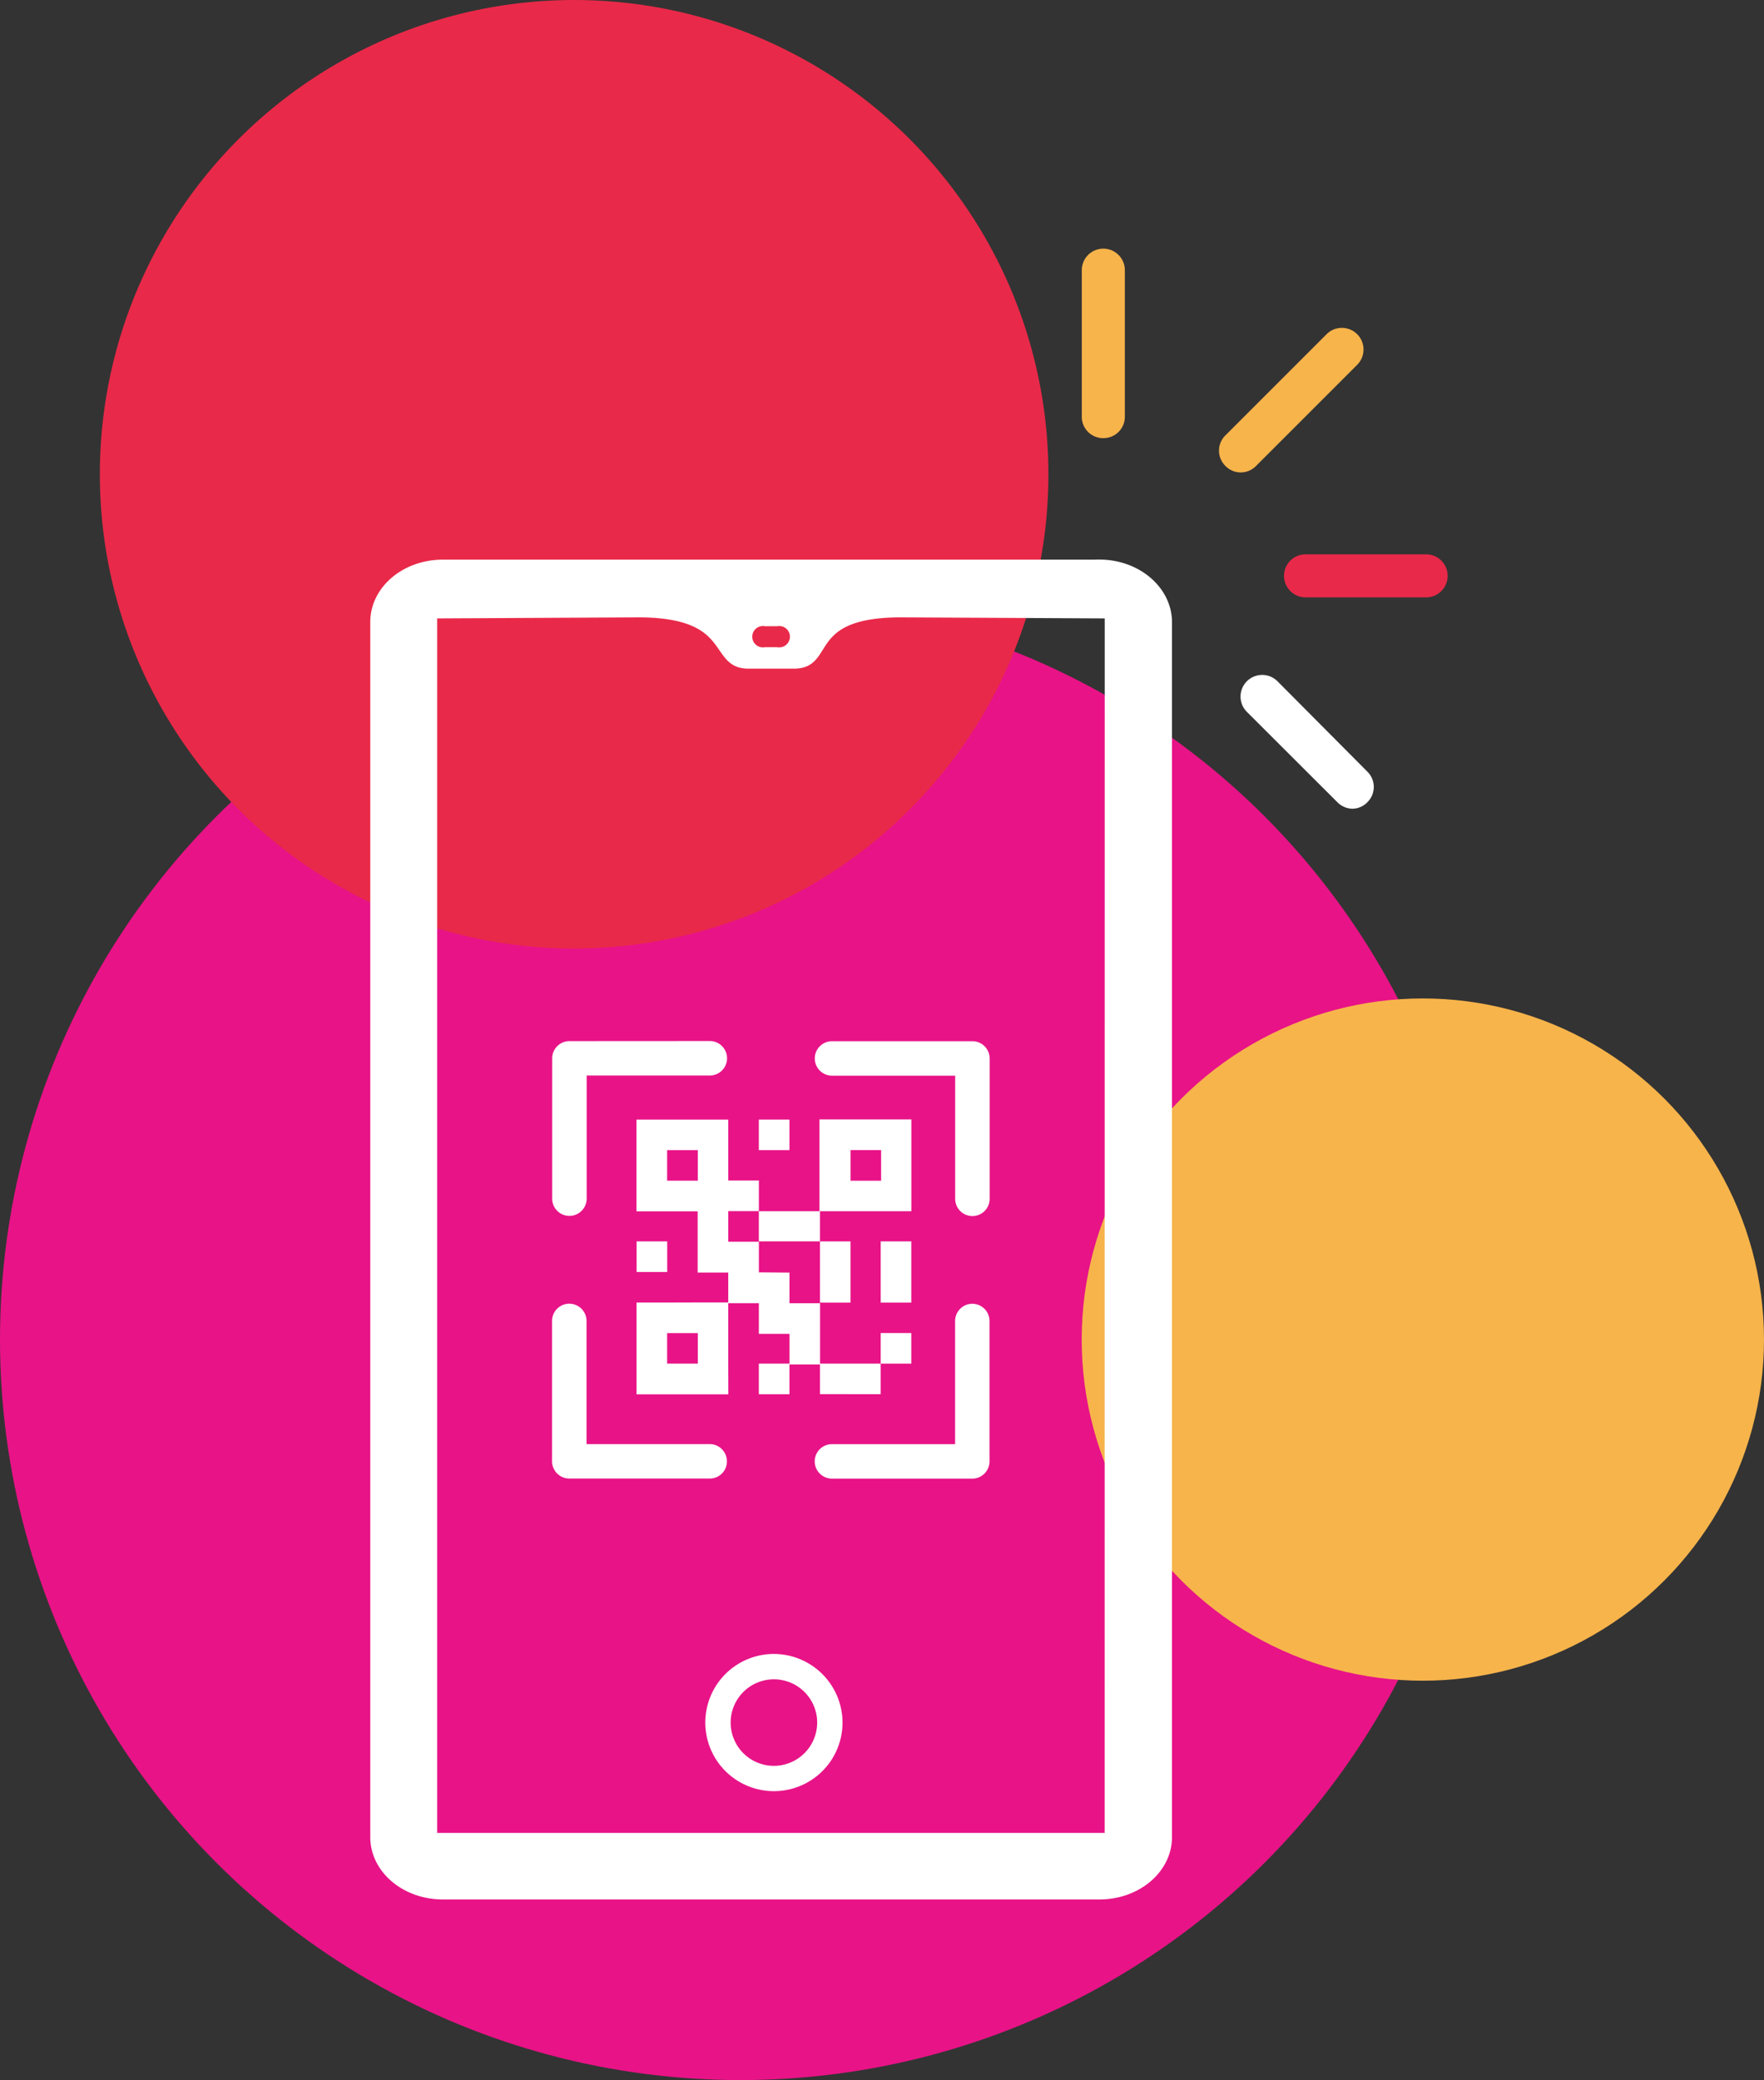
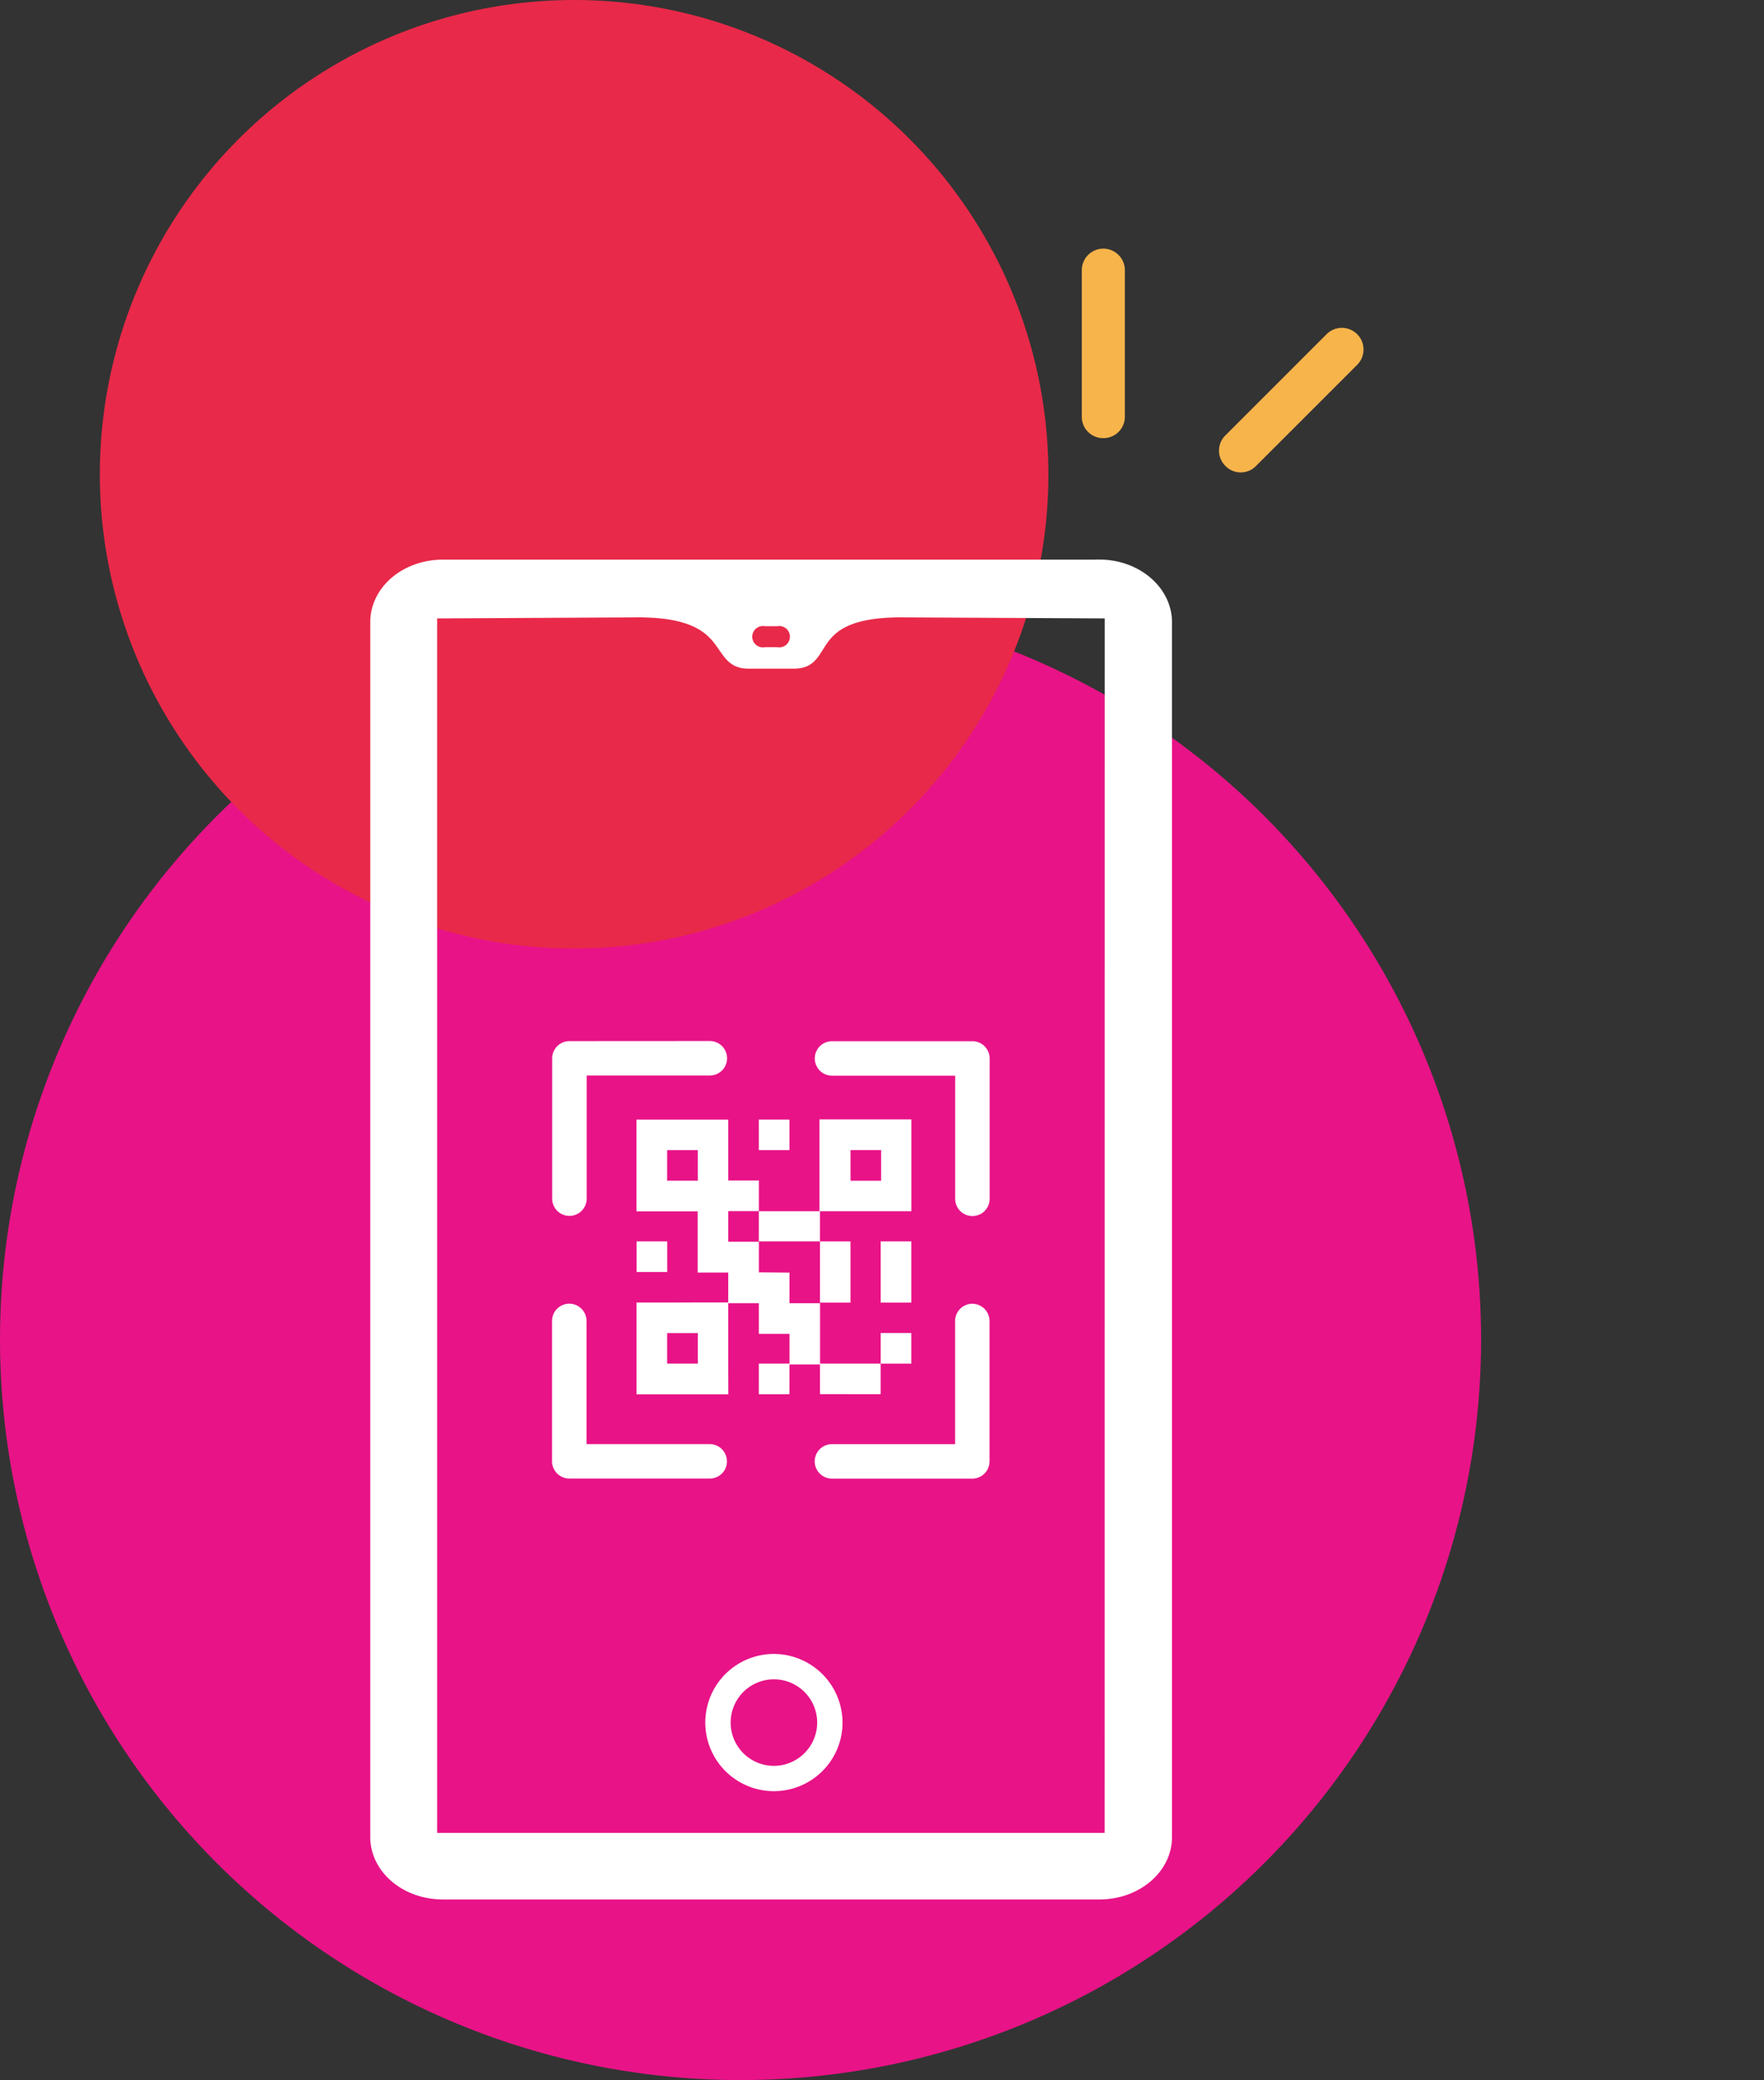
<svg xmlns="http://www.w3.org/2000/svg" width="106" height="125" viewBox="0 0 106 125">
  <rect x="0" y="0" width="106" height="125" fill="#333333" stroke="none" />
  <defs>
    <style>.a{fill:#e81387;}.b{fill:#f7b44b;}.c{fill:#e92949;}.d,.e,.f{fill:#fff;}.d,.f{stroke:#fff;}.d{stroke-width:0.5px;}</style>
  </defs>
  <g transform="translate(-14 -853)">
    <circle class="a" cx="44.5" cy="44.5" r="44.5" transform="translate(14 889)" />
-     <circle class="b" cx="20.5" cy="20.5" r="20.5" transform="translate(79 913)" />
    <circle class="c" cx="28.5" cy="28.5" r="28.5" transform="translate(20 853)" />
    <g transform="translate(6.758 864.144)">
      <path class="d" d="M73.305,18.441H33.855c-2.279,0-4.113,1.564-4.113,3.5V94.956c0,1.938,1.839,3.5,4.113,3.5h39.45c2.279,0,4.113-1.564,4.113-3.5v-73c0-1.938-1.839-3.519-4.113-3.519Zm-20.078,3.5h.7a.892.892,0,1,1,0,1.762h-.7a.892.892,0,1,1,0-1.762ZM73.872,94.956H33.26V21.474L45.6,21.41c5.871,0,4.4,3.081,6.6,3.081h2.764c2.279,0,.546-3.081,6.417-3.081l12.495.064Z" transform="translate(0 4.296)" />
      <path class="e" d="M48.5,62.289a1.037,1.037,0,0,0-1.036-1.036h-7.4v-7.4a1.036,1.036,0,0,0-2.072,0v8.433a1.037,1.037,0,0,0,1.036,1.036h8.433A1.024,1.024,0,0,0,48.5,62.289Z" transform="translate(2.423 14.384)" />
      <path class="e" d="M39.036,51.121a1.037,1.037,0,0,0,1.036-1.036v-7.4h7.4a1.036,1.036,0,1,0,0-2.072l-8.433.005A1.037,1.037,0,0,0,38,41.658V50.09a1.036,1.036,0,0,0,1.036,1.031Z" transform="translate(2.423 10.803)" />
      <path class="e" d="M59.668,52.82a1.037,1.037,0,0,0-1.036,1.036v7.4h-7.4a1.036,1.036,0,0,0,0,2.072h8.433A1.037,1.037,0,0,0,60.7,62.288V53.856a1.037,1.037,0,0,0-1.036-1.036Z" transform="translate(6.003 14.384)" />
      <path class="e" d="M50.2,41.657a1.037,1.037,0,0,0,1.036,1.036h7.4v7.4a1.036,1.036,0,0,0,2.072,0V41.657a1.037,1.037,0,0,0-1.036-1.036H51.235A1.037,1.037,0,0,0,50.2,41.657Z" transform="translate(6.003 10.805)" />
      <path class="e" d="M47.432,44.262H41.914v5.517h3.678v3.678h1.839V55.3h1.839v1.839H51.11v1.839h1.839V55.3H51.11V53.458l-1.839-.015V51.6H47.432V49.764h1.839V47.925H47.432ZM45.6,47.935H43.758V46.1H45.6Z" transform="translate(3.572 11.873)" />
      <path class="e" d="M47.6,44.262h1.839V46.1H47.6Z" transform="translate(5.241 11.873)" />
      <path class="e" d="M54.1,49.772h1.839V44.254H50.418v5.517ZM52.283,46.1h1.839v1.839H52.283Z" transform="translate(6.067 11.871)" />
      <path class="e" d="M41.922,49.922h1.839v1.839H41.922Z" transform="translate(3.574 13.534)" />
      <path class="e" d="M49.436,50.333h1.839V48.52H47.6v1.814Z" transform="translate(5.241 13.122)" />
      <path class="e" d="M50.441,53.6h1.834V49.922H50.441Z" transform="translate(6.074 13.534)" />
      <path class="e" d="M53.262,51.756V53.6H55.1V49.922H53.262Z" transform="translate(6.902 13.534)" />
      <path class="e" d="M43.757,52.763H41.918V58.28h5.517l-.005-1.844V52.758H45.591ZM45.6,56.436H43.757V54.6H45.6Z" transform="translate(3.573 14.366)" />
      <path class="e" d="M47.6,55.6h1.839v1.839H47.6Z" transform="translate(5.241 15.201)" />
      <path class="e" d="M52.275,57.436h1.814V55.6H50.441v1.834Z" transform="translate(6.074 15.201)" />
      <path class="e" d="M53.262,54.18H55.1v1.839H53.262Z" transform="translate(6.902 14.783)" />
      <path class="b" d="M63.9,15.185a1.283,1.283,0,0,0,1.293-1.293v-8.8a1.293,1.293,0,1,0-2.587,0v8.8A1.28,1.28,0,0,0,63.9,15.185Z" transform="translate(9.642 0)" />
-       <path class="c" d="M80.539,18H73.294a1.293,1.293,0,1,0,0,2.587h7.245a1.293,1.293,0,0,0,0-2.587Z" transform="translate(12.4 4.167)" />
-       <path class="e" d="M72.2,23.986a1.3,1.3,0,0,0-1.839,1.839L75.8,31.256a1.3,1.3,0,0,0,.9.389,1.261,1.261,0,0,0,.9-.389,1.287,1.287,0,0,0,0-1.839Z" transform="translate(11.807 5.81)" />
      <path class="b" d="M71.2,15.782,77.282,9.7a1.3,1.3,0,0,0-1.839-1.839l-6.078,6.078a1.287,1.287,0,0,0,0,1.839,1.281,1.281,0,0,0,1.839,0Z" transform="translate(11.514 1.079)" />
      <path class="f" d="M49.123,80.3a3.623,3.623,0,1,0,3.623,3.623A3.636,3.636,0,0,0,49.123,80.3Zm0,6.725a3.1,3.1,0,1,1,3.1-3.1A3.109,3.109,0,0,1,49.123,87.026Z" transform="translate(4.624 8.448)" />
    </g>
  </g>
</svg>